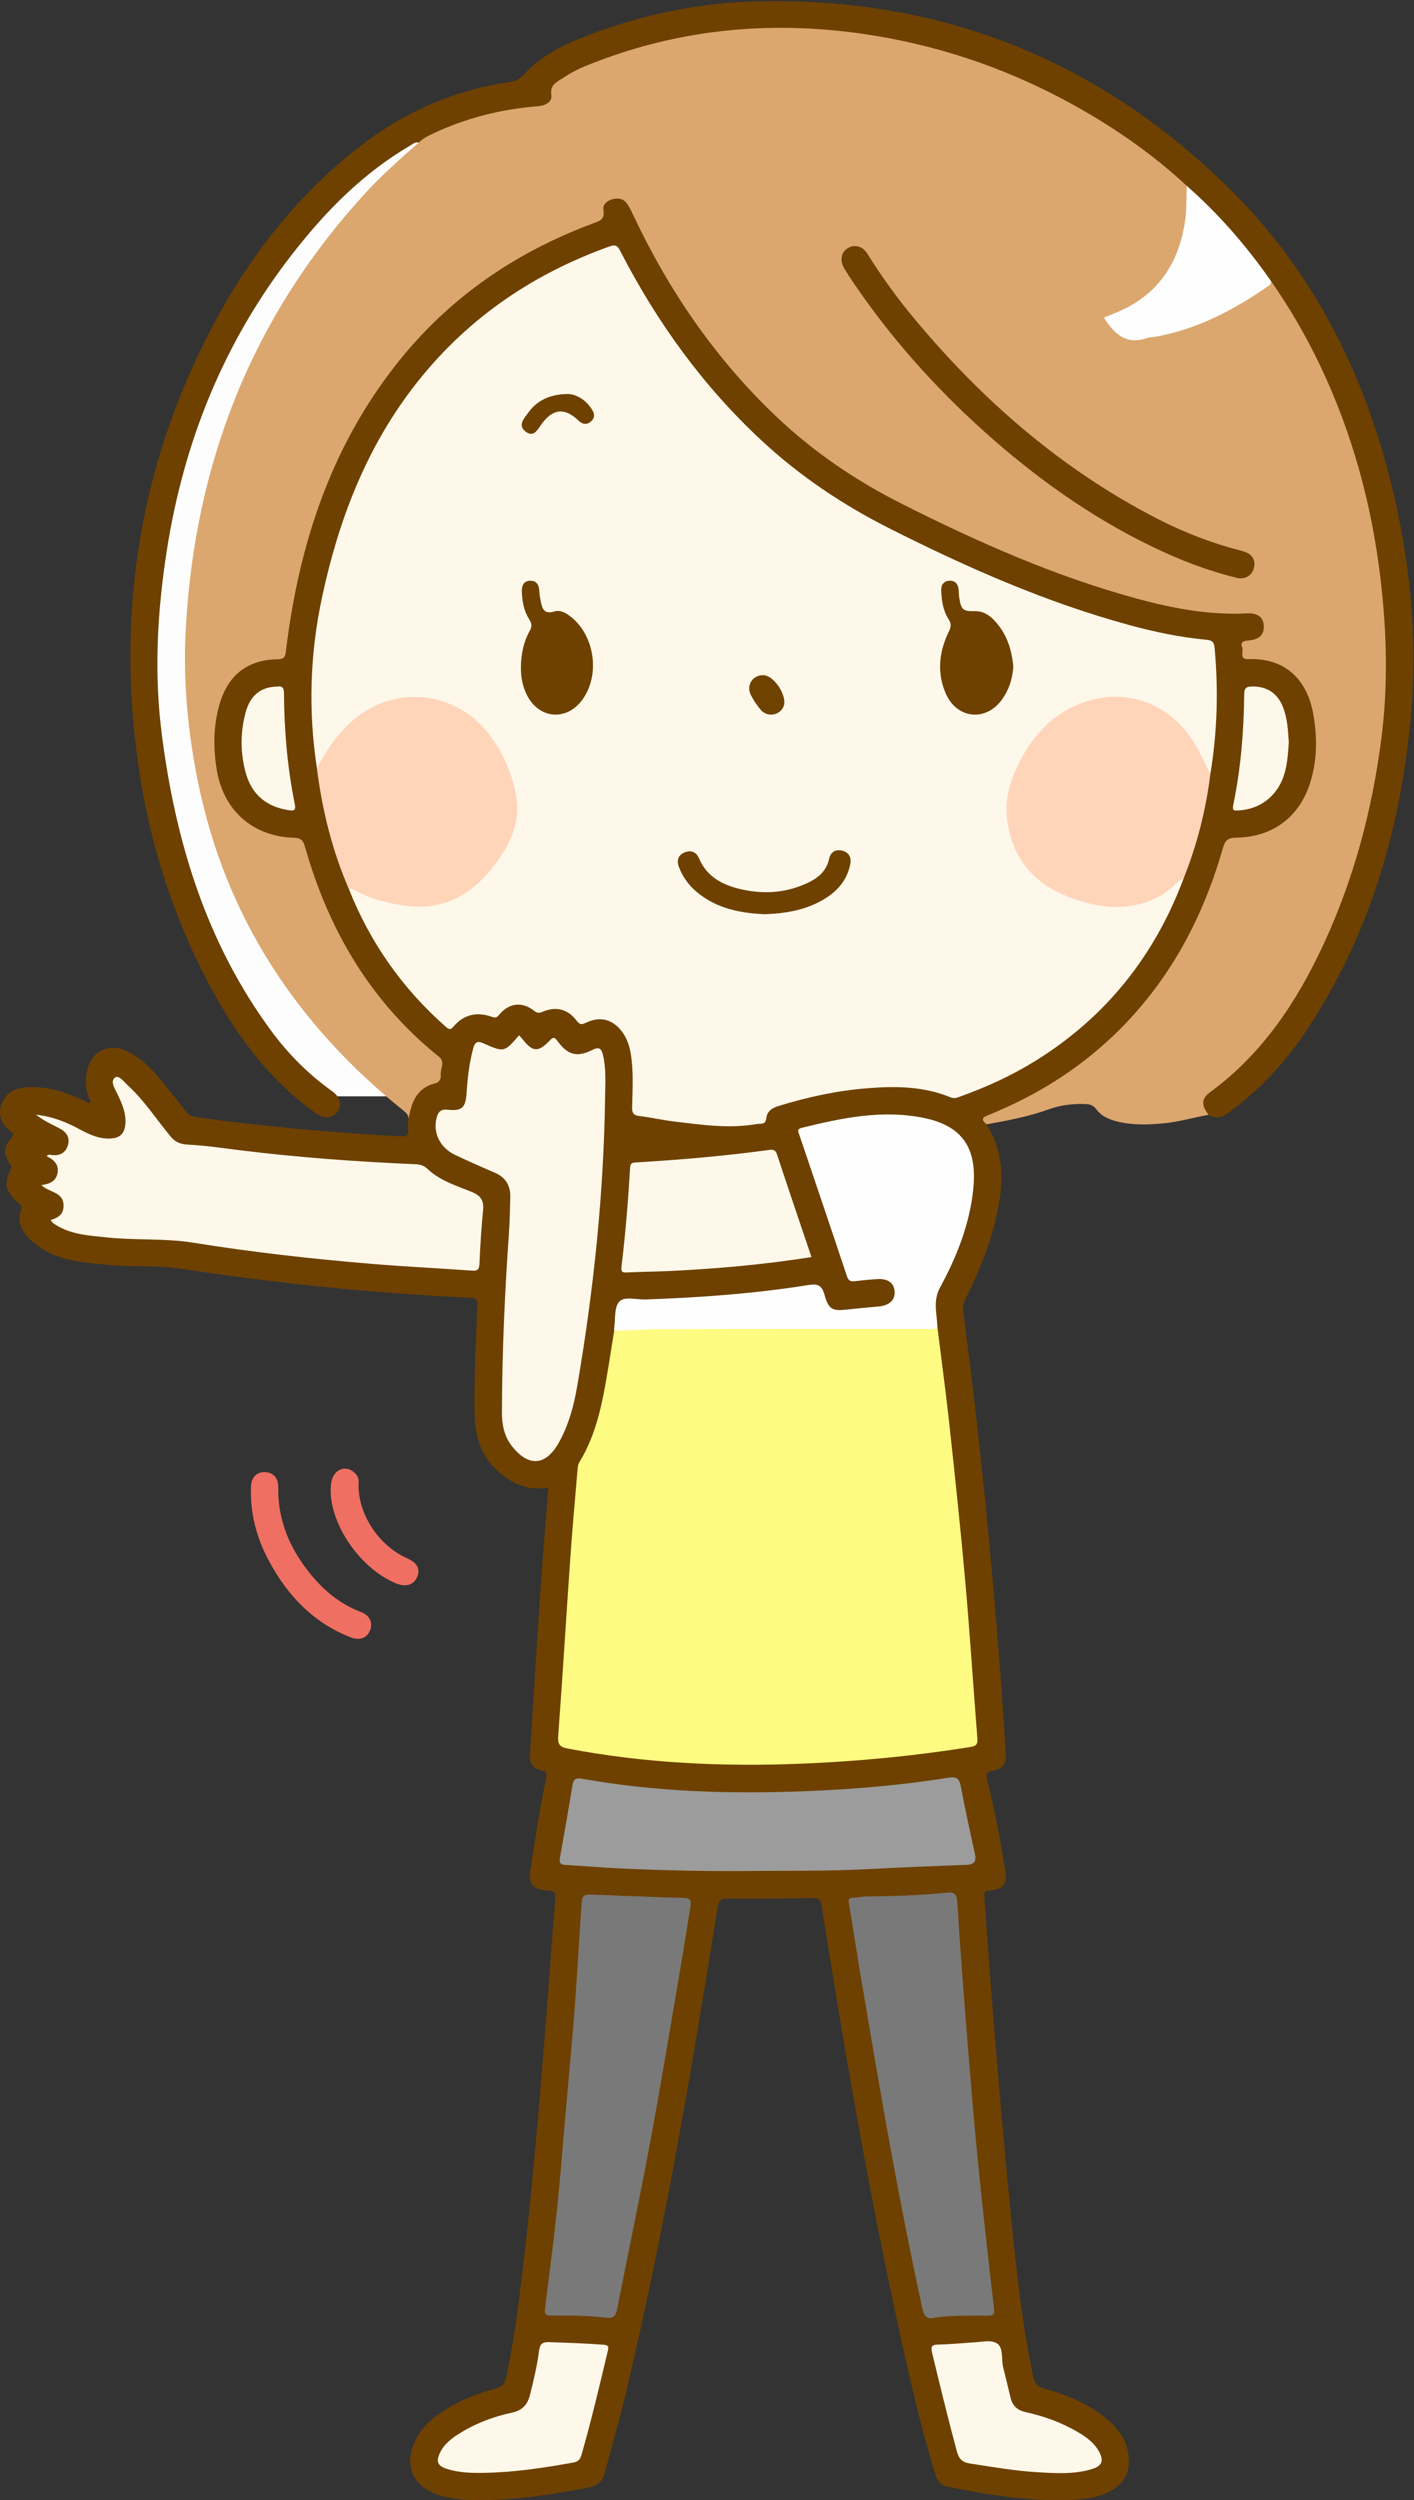
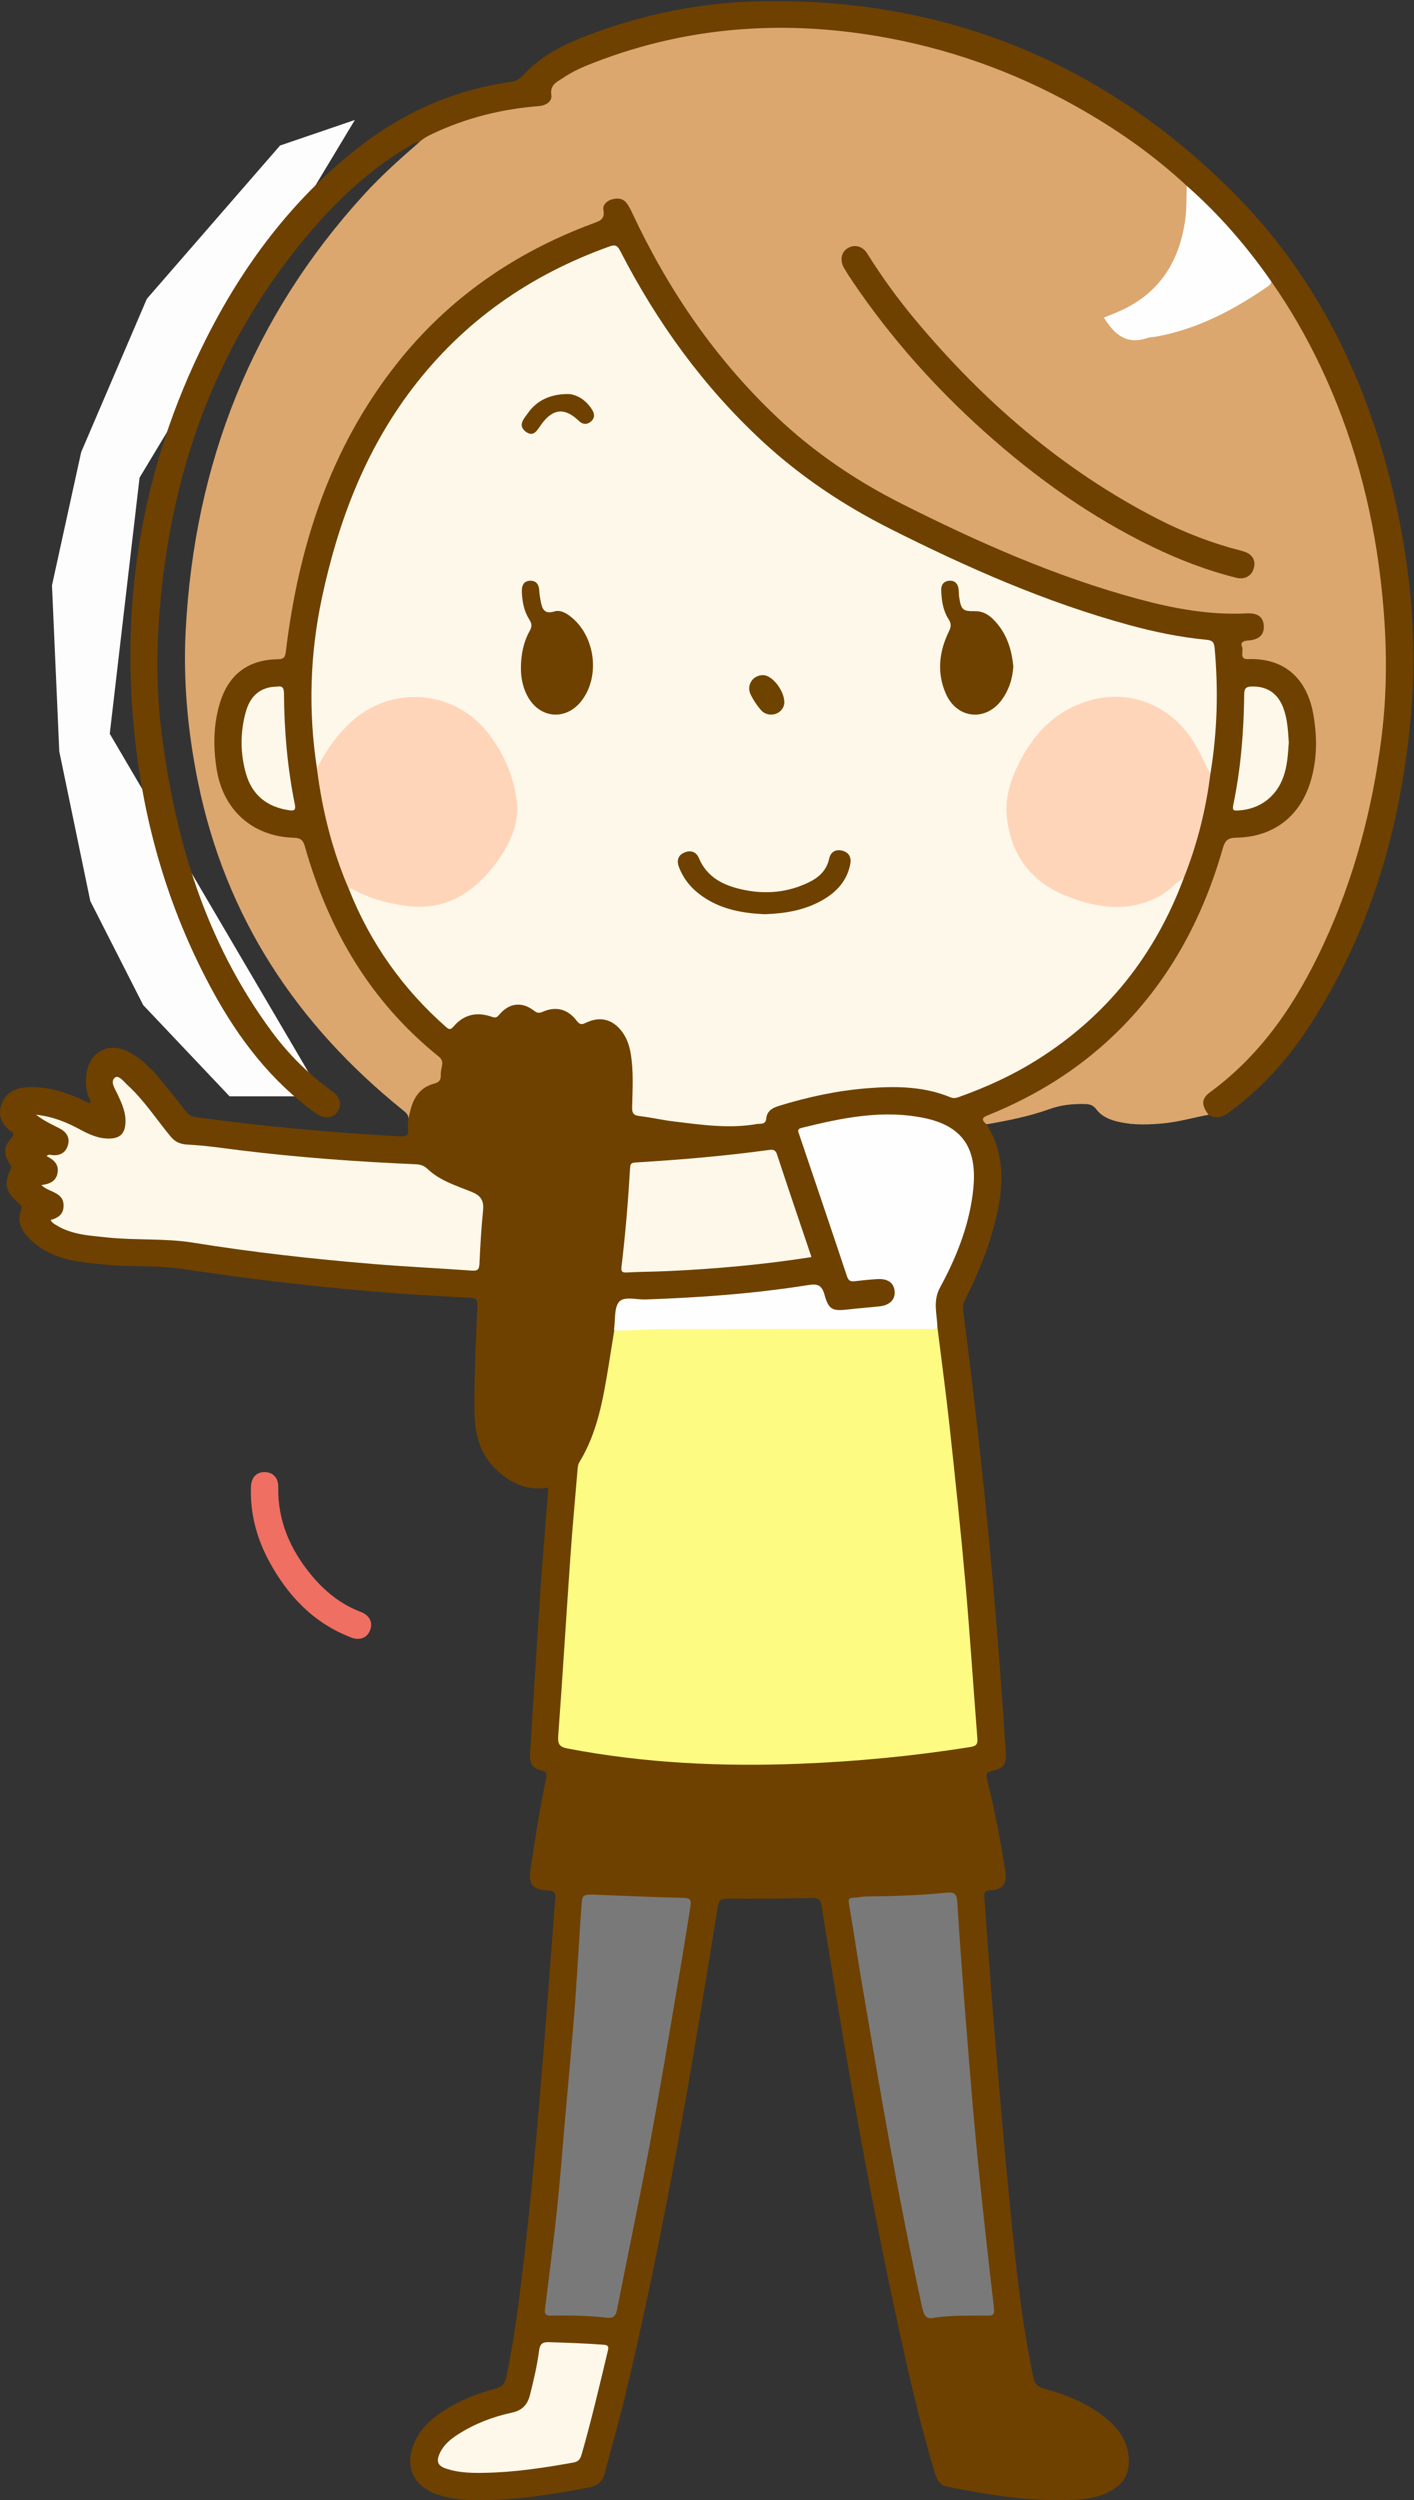
<svg xmlns="http://www.w3.org/2000/svg" version="1.1" viewBox="0 0 775 1370">
  <rect x="0" y="0" width="775" height="1370" fill="#333333" stroke="none" />
  <defs>
    <clipPath id="a">
      <path d="m-0 1370h774.7v-1369.4h-774.7z" />
    </clipPath>
  </defs>
-   <path d="m176.83 600.74h51l-116.67-198.67 16.333-140.33 118-196-41 14-73 84-36 84-16 73 4 91 17 82 29 57 47.333 50" fill="#FDFDFD" />
+   <path d="m176.83 600.74l-116.67-198.67 16.333-140.33 118-196-41 14-73 84-36 84-16 73 4 91 17 82 29 57 47.333 50" fill="#FDFDFD" />
  <g clip-path="url(#a)">
    <path d="m223.86 613c-5e-3 -2.013-1.123-3.152-2.677-4.4-58.496-46.981-97.632-106.06-112.7-180.24-5.596-27.55-8.183-55.363-6.686-83.373 4.851-90.733 36.05-170.83 97.692-238.35 9.315-10.203 19.585-19.439 30.029-28.472 1.706-4.135 5.688-5.461 9.229-7.081 14.792-6.77 30.308-11.132 46.439-13.24 3.133-0.409 6.238-1.018 9.412-1.193 3.891-0.215 6.34-2.369 6.32-6.313-0.017-3.549 1.95-5.364 4.519-7.169 13.199-9.272 28.38-13.907 43.579-18.262 27.21-7.797 55.056-11.584 83.372-11.113 30.468 0.506 60.306 5.341 89.482 14.184 37.156 11.262 71.524 28.152 102.92 51.021 8.214 5.983 16.124 12.355 23.789 19.03 1.141 0.994 2.147 2.092 2.707 3.53 2.553 28.37-7.686 57.962-38.622 70.866-5.823 2.429-5.353 2.227-1.649 7.043 3.973 5.167 8.617 5.568 14.514 4.867 26.247-3.122 48.953-14.305 69.858-29.817 0.405-0.3 0.84-0.532 1.314-0.706 2.612 0.592 3.493 2.95 4.746 4.83 24.68 37.035 41.099 77.535 50.407 120.96 4.153 19.38 6.707 38.97 8.128 58.773 4.436 61.793-7.565 120.51-32.134 176.98-8.748 20.109-19.785 38.872-33.786 55.769-7.545 9.105-15.778 17.682-25.332 24.688-5.44 3.989-9.216 7.907-6.286 15.039-8.315 1.51-16.45 3.94-24.913 4.716-7.977 0.731-15.94 1.009-23.811-0.697-4.928-1.068-9.721-2.83-12.853-7.033-1.732-2.324-3.64-2.82-6.306-2.881-6.689-0.153-13.086 0.514-19.513 2.832-11.094 4-22.691 6.261-34.307 8.285-3.257-1.694-3.663-3.123-1.36-5.111 1.406-1.215 3.204-1.748 4.895-2.451 25.2-10.48 47.88-24.95 67.333-44.07 23.182-22.786 39.574-50.051 51.016-80.387 2.591-6.869 4.808-13.853 6.696-20.932 1.03-3.862 3.189-5.28 7.131-5.429 25.274-0.954 40.655-16.35 42.894-41.728 0.832-9.432 0.474-18.646-1.58-27.74-3.769-16.691-15.562-25.999-32.661-25.676-5.254 0.1-4.965-3.298-5.57-6.392-0.656-3.352 0.05-6.027 4.188-6.378 1.668-0.141 3.288-0.517 4.708-1.503 2.153-1.494 2.919-3.563 2.505-6.088-0.429-2.615-2.031-4.104-4.606-4.59-0.987-0.186-1.99-0.268-2.986-0.22-25.199 1.22-49.37-4.271-73.161-11.647-48.892-15.157-95.473-35.791-139.7-61.461-24.035-13.953-44.73-32.283-63.394-52.987-25.44-28.22-45.631-59.777-61.787-94.04-0.785-1.665-1.675-3.263-2.922-4.633-1.898-2.085-4.246-2.546-6.837-1.691-2.336 0.77-3.691 2.643-3.469 4.951 0.457 4.771-2.497 6.294-6.188 7.665-28.209 10.476-54.108 24.965-76.94 44.696-23.081 19.946-41.461 43.658-55.761 70.525-18.623 34.989-29.143 72.521-34.388 111.65-1.45 10.814-1.329 11.074-11.789 12.526-13.14 1.825-20.982 9.649-24.84 21.658-4.542 14.14-4.613 28.59-0.517 42.849 5.216 18.16 19.049 28.993 37.875 30.271 7.155 0.485 7.257 0.456 9.218 7.345 8.307 29.173 21.409 55.945 39.962 79.984 9.098 11.787 19.737 22.082 31.036 31.734 6.442 5.503 4.957 15.499-2.85 18.698-5.811 2.381-8.693 6.895-10.487 12.546-0.556 1.754-0.032 4.185-2.547 4.976" fill="#DBA76F" />
    <path d="m223.86 613c0.539-2.209 0.955-4.458 1.643-6.621 1.989-6.255 5.794-10.872 12.366-12.564 2.699-0.695 3.89-2 3.718-4.846-0.099-1.623 0.335-3.299 0.668-4.923 0.439-2.139 0.022-3.642-1.86-5.156-37.416-30.105-60.396-69.469-73.318-115.16-1.025-3.621-2.53-4.564-6.104-4.68-22.615-0.731-38.718-15.134-42.259-37.725-1.873-11.946-1.787-23.856 1.66-35.601 4.655-15.858 15.291-24.206 31.729-24.473 3.053-0.05 4.15-0.712 4.55-4.046 6.92-57.658 24.163-111.41 60.643-157.69 28.363-35.985 64.659-61.019 107.4-76.963 3.682-1.374 7.039-2.119 6.028-7.487-0.519-2.753 1.829-4.983 4.61-5.798 3.03-0.887 6.08-0.677 8.155 2.104 1.277 1.713 2.259 3.679 3.171 5.626 19.633 41.885 45.305 79.503 78.977 111.41 20.446 19.375 43.496 35 68.667 47.68 41.688 20.999 84.203 39.874 129.4 52.097 19.503 5.274 39.239 8.95 59.61 7.923 6.214-0.313 9.21 2.146 9.369 7.045 0.154 4.783-2.617 7.432-8.81 7.843-2.589 0.172-4.165 1.153-3.103 3.513 1.011 2.246-1.857 6.844 3.281 6.662 21.317-0.752 32.589 12.167 35.768 30.243 2.163 12.297 2.149 24.538-1.425 36.547-5.803 19.5-20.536 30.75-40.933 31.064-4.505 0.069-6.018 1.52-7.236 5.783-11.226 39.295-30.153 74.209-59.96 102.65-19.744 18.841-42.566 32.977-67.81 43.25-2.788 1.135-5.863 2.068-1.719 5.371 11.802 19.009 8.818 38.866 3.24 58.805-3.638 13.003-9.112 25.307-15.033 37.404-1.083 2.213-1.258 4.234-0.939 6.67 4.322 33.005 8.157 66.067 11.536 99.183 3.278 32.124 6.115 64.286 8.555 96.483 1.17 15.431 2.232 30.871 3.195 46.317 0.362 5.794-1.485 8.221-7.298 9.349-3.275 0.636-3.754 1.65-2.954 4.902 4.091 16.63 7.424 33.424 9.996 50.364 0.989 6.51-1.456 10-8.125 10.24-3.546 0.13-3.576 1.73-3.383 4.28 1.824 24.07 3.445 48.14 5.452 72.19 2.686 32.17 5.416 64.34 8.587 96.46 3.105 31.46 6.233 62.93 12.799 93.93 0.761 3.59 2.365 5.25 5.841 6.19 11.296 3.03 22.113 7.34 31.574 14.37 8.574 6.36 14.974 14.1 14.929 25.68-0.029 7.32-3.454 12.32-9.512 15.79-6.374 3.64-13.48 4.76-20.65 5.1-23.469 1.13-46.458-2.62-69.351-7.19-4.21-0.84-5.738-3.9-6.865-7.65-7.847-26.13-13.976-52.68-19.782-79.31-14.919-68.44-27.176-137.37-38.242-206.52-1.314-8.21-2.775-16.4-3.878-24.64-0.469-3.5-1.844-4.51-5.411-4.43-15.481 0.33-30.971 0.43-46.456 0.32-3.649-0.03-4.645 1.11-5.212 4.66-14.356 90-29.584 179.84-50.861 268.53-3.331 13.88-7.387 27.6-10.965 41.43-1.235 4.77-4.004 7.14-8.885 8.06-21.13 4.01-42.303 7.42-63.915 6.89-6.347-0.16-12.589-0.91-18.653-2.91-13.8-4.55-18.76-16.02-12.66-29.28 3.024-6.58 7.987-11.4 13.817-15.43 9.271-6.39 19.57-10.58 30.38-13.47 3.484-0.93 5.112-2.64 5.857-6.14 4.162-19.56 6.709-39.36 9.053-59.19 4.807-40.66 8.342-81.45 11.626-122.26 2.176-27.04 4.084-54.1 6.224-81.14 0.241-3.04-0.619-3.99-3.699-4.17-9.078-0.54-11.193-3.28-9.849-12.03 2.525-16.43 4.971-32.885 8.482-49.15 0.537-2.489 0.383-4.081-2.582-4.639-5.04-0.949-6.532-4.383-6.22-9.19 1.899-29.222 3.62-58.456 5.596-87.673 1.301-19.239 2.929-38.457 4.445-58.13-11.669 1.999-20.892-2.465-28.867-10.169-8.742-8.447-11.42-19.271-11.587-30.905-0.279-19.478 0.749-38.932 1.556-58.383 0.147-3.522-0.625-4.434-4.191-4.595-52.914-2.39-105.52-7.861-157.88-15.822-13.521-2.055-27.267-0.842-40.865-2.192-9.44-0.938-18.9-1.52-27.888-4.97-5.842-2.242-11.03-5.459-15.31-10.022-3.993-4.257-6.232-9.17-3.934-14.999 1.004-2.545-0.791-3.212-2.028-4.371-6.622-6.202-7.46-9.734-3.729-17.965 0.654-1.443 0.095-1.995-0.49-2.979-3.45-5.807-3.433-9.231 0.834-13.992 1.852-2.066 1.219-2.821-0.505-4.108-4.935-3.684-6.905-8.564-4.839-14.481 2.097-6.003 6.852-8.752 12.981-9.296 12.773-1.134 24.192 3.23 35.403 8.723 0.986-1.284-0.227-2.348-0.622-3.462-1.54-4.338-1.89-8.746-1.117-13.274 2.04-11.952 12.431-17.118 23.205-11.397 6.721 3.568 12.101 8.794 16.895 14.611 4.869 5.909 9.663 11.883 14.353 17.935 1.543 1.992 3.276 2.838 5.795 3.184 36.959 5.081 74.073 8.411 111.32 10.472 4.31 0.238 5.187-0.888 4.579-4.709-0.255-1.603 0.149-3.311 0.254-4.971" fill="#6E4100" />
    <path d="m650.45 101.85c-18.482-17.202-39.066-31.485-61.061-43.775-34.147-19.08-70.523-31.95-109.1-38.38-54.513-9.088-107.69-4.557-159.14 16.379-4.481 1.823-8.754 4.078-12.771 6.773-3.273 2.195-7.018 3.555-6.189 9.251 0.53 3.643-3.114 5.771-7.146 6.084-20.255 1.569-39.657 6.465-58.062 15.156-2.71 1.28-5.329 2.684-7.478 4.825-1.867-0.606-3.066 0.663-4.488 1.491-25.905 15.097-46.471 36.014-64.716 59.431-37.443 48.057-59.525 102.64-68.878 162.6-5.18 33.217-7.06 66.575-2.826 100.02 7.475 59.039 24.332 114.73 60.183 163.33 9.345 12.669 20.404 23.714 33.258 32.902 4.672 3.34 5.647 7.715 2.766 11.492-2.645 3.468-7.194 3.819-11.545 0.71-24.517-17.516-42.318-40.793-56.587-66.917-22.911-41.945-36.588-86.961-42.212-134.27-9.251-77.824 2.958-152.28 38.089-222.49 20.394-40.756 47.252-76.784 83.362-105.2 24.648-19.397 52.447-31.872 83.646-36.325 3.078-0.44 5.362-1.648 7.554-4.052 9.673-10.612 22.29-16.703 35.417-21.67 29.971-11.34 61.059-17.768 93.069-18.49 101.47-2.289 188.36 32.87 259.96 104.39 44.487 44.438 71.817 98.959 86.871 159.73 10.362 41.823 14.737 84.327 10.887 127.28-5.478 61.135-22.151 118.85-56.043 170.73-11.832 18.113-26.205 33.983-43.802 46.793-3.568 2.597-7.044 3.618-11.033 1.207-4.083-5.224-4.033-8.848 0.696-12.309 28.793-21.069 47.743-49.664 62.456-81.49 16.599-35.907 26.617-73.713 31.581-112.85 3.679-29.005 2.911-58.047-0.526-87.083-4.809-40.618-15.387-79.547-32.959-116.52-7.717-16.236-16.682-31.752-26.993-46.485-1.723-0.141-2.511-1.478-3.374-2.684-11.235-15.71-23.835-30.222-38.031-43.334-1.963-1.812-3.771-3.745-4.836-6.253" fill="#6E4100" />
  </g>
  <path d="m145.12 806.64c4.496 0.078 7.468 3.093 7.377 8.231-0.326 18.38 6.521 34.057 17.944 47.96 7.383 8.986 16.168 16.22 27.237 20.403 4.989 1.885 6.868 5.928 5.113 10.21-1.662 4.055-5.593 5.66-10.414 3.801-20.584-7.937-34.737-22.902-44.971-41.914-6.816-12.662-10.376-26.216-9.854-40.706 0.182-5.051 3.038-8.064 7.568-7.985" fill="#EF6F63" />
-   <path d="m196.54 812.82c-0.622 16.356 10.884 34.052 26.343 40.903 5.703 2.528 7.582 5.837 5.814 10.237-1.832 4.558-6.149 5.9-11.685 3.633-20.719-8.486-38.032-35.152-35.538-54.737 0.861-6.765 6.494-10.118 11.576-6.855 2.597 1.667 3.884 4.033 3.49 6.819" fill="#EF6F63" />
  <path d="m687.55 308.47c0.069 6.109-4.374 9.496-9.897 8.131-16.042-3.965-31.38-9.895-46.226-17.085-33.956-16.445-64.295-38.191-92.287-63.337-26.984-24.241-50.929-51.157-71.334-81.18-1.776-2.613-3.499-5.27-5.109-7.988-2.517-4.247-1.69-8.818 1.862-10.982 3.765-2.293 8.177-1.255 10.776 2.91 7.943 12.73 16.739 24.849 26.345 36.348 37.298 44.65 80.538 82.138 132.53 108.9 14.816 7.626 30.337 13.597 46.515 17.709 4.029 1.024 6.464 3.149 6.828 6.578" fill="#6E4100" />
  <path d="m650.45 101.85c17.624 15.468 32.856 33.05 46.24 52.27 0.043 1.573-1.061 2.3-2.182 3.071-18.515 12.742-38.118 23.059-60.497 27.201-1.794 0.332-3.694 0.302-5.398 0.876-11.378 3.839-18.021-2.27-23.544-11.211 3.899-1.666 7.933-3.138 11.74-5.059 19.625-9.905 29.514-26.514 32.692-47.744 0.965-6.451 0.695-12.934 0.949-19.404" fill="#FEFEFE" />
  <path d="m648.84 481.05c-15.786 42.417-42.461 76.026-80.977 100.04-13.022 8.117-26.893 14.487-41.315 19.662-1.758 0.63-3.4 1.442-5.656 0.508-14.717-6.097-30.224-6.164-45.705-4.933-16.443 1.306-32.525 4.801-48.307 9.654-3.631 1.116-6.499 2.84-6.898 6.883-0.362 3.665-3.248 2.695-5.235 3.047-15.152 2.686-30.188 0.418-45.209-1.37-6.429-0.765-12.773-2.25-19.203-3.016-3.271-0.389-3.94-1.814-3.873-4.808 0.224-9.969 0.888-19.964-0.86-29.883-0.822-4.665-2.454-8.99-5.547-12.621-5.024-5.896-11.568-7.296-18.874-3.8-2.306 1.103-3.389 1.19-5.123-1.106-4.834-6.403-11.36-8.043-18.556-4.924-1.943 0.842-3.023 0.809-4.756-0.53-6.711-5.184-13.74-4.347-19.228 2.277-1.348 1.627-2.188 1.651-4.047 1.004-7.97-2.774-15.131-1.347-20.746 5.193-1.558 1.814-2.354 2.1-4.213 0.465-23.771-20.921-41.541-46.05-53.236-75.477 1.786-1.439 1.797-1.461 4.533-0.11 7.987 3.943 16.445 6.244 25.222 7.661 15.542 2.509 29.137-1.456 40.43-12.325 10.117-9.735 18.13-20.816 20.246-35.291 0.642-4.394 0.357-8.596-0.537-12.869-3.384-16.175-10.938-29.924-23.549-40.757-14.833-12.741-38.482-13.896-56.525-2.635-10.26 6.404-18.044 15.142-23.696 25.83-0.864 1.634-1.064 4.035-3.694 4.178-4.802-31.417-3.857-62.607 2.806-93.734 8.876-41.462 23.57-80.338 49.464-114.36 28.114-36.94 64.6-62.317 108.16-77.895 3.418-1.222 4.448-0.146 5.884 2.644 20.049 38.939 45.337 73.998 77.539 103.87 21.002 19.481 44.545 35.219 70.116 48.112 42.206 21.282 85.289 40.312 131.02 52.808 13.977 3.818 28.126 6.78 42.568 8.125 2.935 0.273 4.155 1.107 4.451 4.357 2.103 23.152 1.501 46.186-2.314 69.126-2.818-0.276-2.904-2.833-3.775-4.65-4.561-9.518-9.684-18.555-18.183-25.301-16.777-13.316-39.765-14.682-57.777-2.818-18.609 12.258-29.366 29.994-30.429 51.931-0.967 19.933 9.144 35.369 27 44.377 13.05 6.583 27.1 10.078 42.072 6.909 8.248-1.746 15.216-5.631 21.465-11.119 1.401-1.231 2.605-3.249 5.063-2.323" fill="#FEF8EA" />
  <path d="m513.79 727.24c2.243 18.142 4.708 36.261 6.677 54.433 3.082 28.449 6.115 56.908 8.635 85.411 2.521 28.505 4.345 57.071 6.595 85.602 0.258 3.259-0.852 4.123-3.962 4.619-30.927 4.932-62.03 7.918-93.321 9.15-42.71 1.682-85.152-0.27-127.23-8.329-4.691-0.898-5.554-2.504-5.216-7.082 2.398-32.522 4.355-65.076 6.629-97.608 1.136-16.267 2.631-32.509 4.006-48.758 0.095-1.126 0.291-2.376 0.863-3.309 9.989-16.301 13.081-34.682 16.107-53.084 1.053-6.398 2.054-12.805 3.078-19.208 1.26-1.3 2.916-1.67 4.586-1.594 8.339 0.379 16.587-1.107 24.907-1.105 46.589 0.015 93.179 8e-3 139.77 7e-3 2.658-1e-3 5.333-0.162 7.881 0.855" fill="#FEFB82" />
  <path d="m27.793 668.48c3.663-1.029 6.72-2.734 7.029-7.039 0.604-8.438-7.813-7.79-12.158-12.07 4.414-0.567 8.11-1.969 8.889-6.747 0.767-4.71-2.179-7.249-6.013-9.069 1.182-1.322 2.175-0.679 3.075-0.597 4.182 0.378 7.294-1.211 8.556-5.255 1.356-4.349-0.735-7.407-4.537-9.399-4.061-2.129-8.314-3.924-12.924-7.509 9.421 1.072 16.863 4.178 24.038 8.062 5.158 2.792 10.413 5.213 16.48 5.019 5.567-0.178 8.14-2.752 8.515-8.26 0.403-5.922-1.965-11.012-4.381-16.155-1.375-2.924-4.161-6.812-1.329-9.018 2.029-1.579 4.923 2.362 7.047 4.316 8.997 8.276 15.629 18.561 23.355 27.916 2.694 3.261 5.479 4.331 9.741 4.539 9.44 0.462 18.837 1.901 28.237 3.062 32.046 3.958 64.222 6.296 96.469 7.682 2.687 0.116 4.612 0.84 6.561 2.678 6.837 6.446 15.781 9.085 24.184 12.517 4.983 2.035 6.655 4.818 6.143 10.033-0.957 9.761-1.556 19.565-1.991 29.365-0.137 3.083-1.074 3.903-4.07 3.691-18.083-1.281-36.199-2.149-54.264-3.638-32.995-2.721-65.899-6.401-98.587-11.67-15.701-2.53-31.545-1.192-47.251-2.879-9.591-1.03-19.292-1.447-27.825-6.751-1.115-0.693-2.336-1.303-2.989-2.824" fill="#FEF8EA" />
-   <path d="m284.5 567.3c0.561 0.617 1.144 1.178 1.635 1.811 5.807 7.496 8.827 7.725 15.342 0.888 1.722-1.808 2.505-1.718 4.006 0.348 5.655 7.784 10.723 9.219 19.224 4.956 3.825-1.918 4.981-0.532 5.772 2.76 1.815 7.552 1.267 15.244 1.165 22.877-0.713 53.172-6.253 105.89-15.224 158.27-1.882 10.984-4.718 21.807-10.314 31.605-7.133 12.489-16.502 13.026-25.516 1.637-4.368-5.52-5.516-12.072-5.492-18.798 0.117-32.617 1.529-65.187 3.839-97.723 0.471-6.633 0.568-13.296 0.741-19.947 0.163-6.293-2.475-10.806-8.439-13.361-7.323-3.137-14.608-6.378-21.807-9.787-8.413-3.984-12.298-12.332-10.092-20.477 0.901-3.323 2.508-4.663 6.02-4.281 7.868 0.855 9.873-1.168 10.377-9.246 0.518-8.304 1.482-16.559 3.698-24.628 0.78-2.84 2.141-3.999 5.04-2.713 11.881 5.269 11.885 5.26 20.025-4.19" fill="#FEF8EA" />
  <path d="m512.74 1269.9c-5.343 1.46-6.431-1.41-7.404-5.89-6.3-29.02-12.013-58.16-17.341-87.37-5.416-29.69-10.417-59.46-15.486-89.21-2.506-14.72-4.686-29.49-7.196-44.2-0.412-2.41-0.132-3.34 2.443-3.36 2.306-0.03 4.607-0.65 6.913-0.67 14.799-0.16 29.585-0.63 44.312-2.1 4.449-0.44 5.456 1.01 5.723 5.37 1.377 22.53 3.094 45.05 4.886 67.55 1.884 23.66 3.733 47.32 6.058 70.93 2.764 28.07 5.939 56.09 9.169 84.11 0.374 3.24-0.661 3.78-3.298 3.8-9.645 0.06-19.307-0.27-28.779 1.04" fill="#797979" />
  <path d="m328.21 1038.3c15.608 0.59 31.212 1.28 46.824 1.67 4.066 0.1 3.754 2.41 3.352 4.94-2.058 12.93-4.123 25.87-6.338 38.78-5.158 30.08-10.1 60.19-15.699 90.19-5.723 30.65-12.158 61.16-18.182 91.76-0.658 3.34-1.949 4.81-5.595 4.37-10.256-1.23-20.58-1.28-30.896-1.17-2.426 0.03-3.296-0.92-3.004-3.29 2.245-18.27 4.659-36.52 6.613-54.82 1.709-16.01 2.886-32.07 4.302-48.11 1.591-18.01 3.249-36.02 4.755-54.04 0.857-10.26 1.495-20.54 2.182-30.81 0.753-11.27 1.353-22.55 2.207-33.81 0.46-6.07 0.637-6.05 9.479-5.66" fill="#797979" />
  <path d="m513.79 727.24c-1.862 1.654-4.131 0.949-6.215 0.95-48.524 0.041-97.049-0.071-145.57 0.129-8.44 0.035-16.892 0.831-25.356 0.757-0.025-0.331-0.113-0.672-0.064-0.992 0.772-5.084-0.065-11.634 2.816-14.824 2.761-3.057 9.476-1.035 14.448-1.207 29.947-1.033 59.799-3.211 89.404-7.936 5.065-0.809 7.232 0.282 8.655 5.359 2.294 8.184 4.348 9.039 12.712 8.066 5.783-0.673 11.596-1.085 17.386-1.704 5.726-0.613 8.82-3.838 8.31-8.502-0.486-4.453-3.79-6.786-9.468-6.443-4.15 0.251-8.296 0.654-12.422 1.163-2.368 0.292-3.433-0.374-4.245-2.815-8.595-25.833-17.355-51.61-26.08-77.399-0.536-1.585-1.5-3.125 1.198-3.796 22.223-5.529 44.606-10.177 67.537-5.358 25.266 5.31 28.947 21.996 26.213 42.257-2.426 17.972-9.196 34.716-17.788 50.497-4.111 7.55-1.677 14.512-1.469 21.798" fill="#FEFEFE" />
  <path d="m648.84 481.05c-4.672 2.852-8.16 7.239-13.024 9.877-16.959 9.198-34.031 6.84-50.939 0.217-19.946-7.814-31.053-22.909-33.099-44.007-1.059-10.924 2.64-21.355 7.749-31.012 7.63-14.422 18.475-25.607 34.141-31.184 22.475-8 45.141-0.42 58.86 19.043 4.437 6.294 7.257 13.373 10.876 20.06-2.445 19.618-7.221 38.64-14.564 57.006" fill="#FFD5BA" />
-   <path d="m413.07 1025.2c-24.639 0.29-49.264-0.27-73.873-1.41-9.794-0.45-19.568-1.33-29.358-1.91-2.629-0.16-3.448-1.12-2.968-3.78 2.388-13.24 4.712-26.487 6.889-39.759 0.579-3.532 1.722-4.294 5.51-3.621 39.816 7.067 80.025 8.36 120.31 6.846 26.896-1.011 53.746-3.186 80.36-7.483 3.744-0.605 5.765 0.11 6.561 4.26 2.408 12.558 5.072 25.067 7.832 37.557 1.007 4.55-0.768 5.84-5.05 5.99-17.781 0.63-35.562 1.35-53.329 2.3-20.954 1.11-41.922 0.85-62.886 1.01" fill="#9C9C9C" />
  <path d="m173.7 420.99c4.575-9.083 10.219-17.271 17.651-24.414 22.82-21.93 58.613-18.918 77.321 6.6 7.843 10.699 12.892 22.529 14.577 35.518 1.298 10-1.965 19.431-7.16 27.969-5.121 8.419-11.479 15.908-19.542 21.669-10.005 7.149-21.229 9.664-33.455 8.087-10.798-1.392-21.147-4.052-30.612-9.629-0.224-0.132-0.798 0.333-1.209 0.519-9.188-21.225-14.703-43.421-17.571-66.319" fill="#FFD5BA" />
  <path d="m444.76 688.82c-26.31 4.133-52.277 6.455-78.351 7.666-7.639 0.355-15.294 0.363-22.929 0.778-2.567 0.14-3.146-0.627-2.859-3.015 2.183-18.159 3.686-36.38 4.75-54.635 0.134-2.293 1.178-2.517 3.112-2.635 24.394-1.481 48.738-3.533 72.962-6.848 2.152-0.295 3.561-0.199 4.433 2.455 6.107 18.591 12.431 37.109 18.882 56.234" fill="#FEF8EA" />
  <path d="m265.61 1355c-7.022 0.17-14.014-0.02-20.765-2.18-4.95-1.58-5.942-3.98-3.744-8.69 2.123-4.55 5.86-7.6 9.972-10.23 9.068-5.79 18.991-9.64 29.436-11.86 5.695-1.21 8.574-4.29 9.944-9.66 2.058-8.06 3.941-16.17 5.029-24.41 0.468-3.55 1.792-4.69 5.395-4.57 9.981 0.33 19.954 0.65 29.917 1.41 2.575 0.19 2.927 0.96 2.364 3.31-4.56 19.08-9.022 38.17-14.439 57.03-0.75 2.61-1.894 3.75-4.576 4.23-16.066 2.9-32.173 5.34-48.533 5.62" fill="#FEF8EA" />
-   <path d="m532.53 1283.6c4.81-0.1 10.603-1.87 14.117 0.63 3.402 2.41 2.097 8.64 3.214 13.12 1.367 5.48 2.722 10.96 4.006 16.46 1.065 4.57 3.894 6.99 8.458 7.98 10.287 2.24 20.078 5.88 29.139 11.3 4.315 2.59 8.318 5.62 10.83 10.12 2.871 5.14 1.788 8.04-3.79 9.73-9.92 3.01-20.139 2.31-30.252 1.7-12.292-0.74-24.435-2.89-36.608-4.74-4.229-0.64-6.083-2.54-7.179-6.6-4.855-17.98-9.251-36.06-13.607-54.16-0.773-3.21-0.277-4.35 3.245-4.41 6.147-0.11 12.285-0.73 18.427-1.13" fill="#FEF8EA" />
  <path d="m706.38 406.78c-0.448 6.461-0.797 12.935-3.031 19.104-3.916 10.813-13.062 17.561-24.442 18.201-2.27 0.127-3.674 0.377-2.978-2.964 4.177-20.053 5.793-40.392 6.012-60.843 0.033-3.058 1.067-4.019 4.031-4.1 8.308-0.229 14.269 3.576 17.314 11.519 2.352 6.137 2.665 12.617 3.094 19.083" fill="#FEF8EA" />
  <path d="m151.97 376.23c2.475-0.494 3.662 0.42 3.679 3.669 0.109 20.488 1.886 40.836 5.962 60.937 0.667 3.294-0.654 3.525-3.288 3.127-12.036-1.817-20.187-8.345-23.516-20.089-3.14-11.078-3.198-22.353-0.169-33.509 2.535-9.341 8.336-14.051 17.332-14.135" fill="#FEF8EA" />
  <path d="m555.4 365.32c-0.491 6.763-2.421 12.704-6.205 17.975-8.785 12.236-24.667 10.725-30.775-3.158-5.083-11.555-3.704-23.133 1.697-34.223 1.267-2.602 1.298-4.282-0.234-6.664-3.054-4.747-3.802-10.251-4.021-15.772-0.123-3.088 1.518-5.198 4.718-5.277 2.95-0.073 4.495 1.826 4.81 4.69 0.163 1.487 0.114 3.004 0.345 4.478 1.065 6.796 2.023 7.638 8.61 7.528 3.932-0.066 7.096 1.604 9.8 4.244 7.43 7.253 10.367 16.432 11.255 26.179" fill="#6E4100" />
  <path d="m285.51 365.37c0.122-6.914 1.4-13.593 4.81-19.653 1.326-2.358 1.23-3.977-0.224-6.26-2.914-4.581-3.885-9.843-4.08-15.238-0.116-3.205 0.9-5.846 4.461-5.997 3.437-0.145 4.934 2.099 5.089 5.45 0.091 1.979 0.432 3.959 0.815 5.909 0.789 4.021 1.933 7.17 7.408 5.477 3.296-1.02 6.465 0.822 9.166 2.97 12.98 10.327 16.023 31.535 6.46 45.077-8.596 12.172-23.913 11.07-30.63-2.263-2.435-4.836-3.364-10.06-3.275-15.472" fill="#6E4100" />
  <path d="m419.23 500.95c-13.395-0.573-25.792-3.048-36.35-11.358-4.941-3.888-8.616-8.733-10.821-14.638-1.312-3.513-0.327-6.413 3.105-7.837 3.329-1.382 6.4-0.445 7.882 3.068 4.51 10.688 13.6 15.047 24.016 17.291 12.538 2.702 24.798 1.64 36.44-4.092 5.437-2.677 9.547-6.501 10.926-12.77 0.881-4.001 3.825-5.486 7.548-4.386 3.502 1.035 4.764 3.79 4.015 7.463-1.83 8.974-7.39 15.03-15.061 19.453-9.931 5.726-20.843 7.424-31.7 7.806" fill="#6E4100" />
  <path d="m311.38 215.91c4.109 0.101 9.831 2.809 13.469 9.174 1.348 2.359 0.828 4.598-1.302 6.168-2.138 1.575-4.318 1.264-6.272-0.613-7.668-7.369-14.128-6.895-20.432 1.708-2.275 3.106-4.241 7.555-8.721 4.177-4.542-3.425-0.934-7.165 1.319-10.304 4.713-6.564 11.773-10.3 21.939-10.31" fill="#6E4100" />
  <path d="m418.28 369.95c6.096 0.095 13.581 11.715 11.136 17.289-2.129 4.85-8.854 5.93-12.434 1.758-2.14-2.494-4.016-5.32-5.485-8.26-2.616-5.233 1.07-10.876 6.783-10.787" fill="#6E4300" />
</svg>